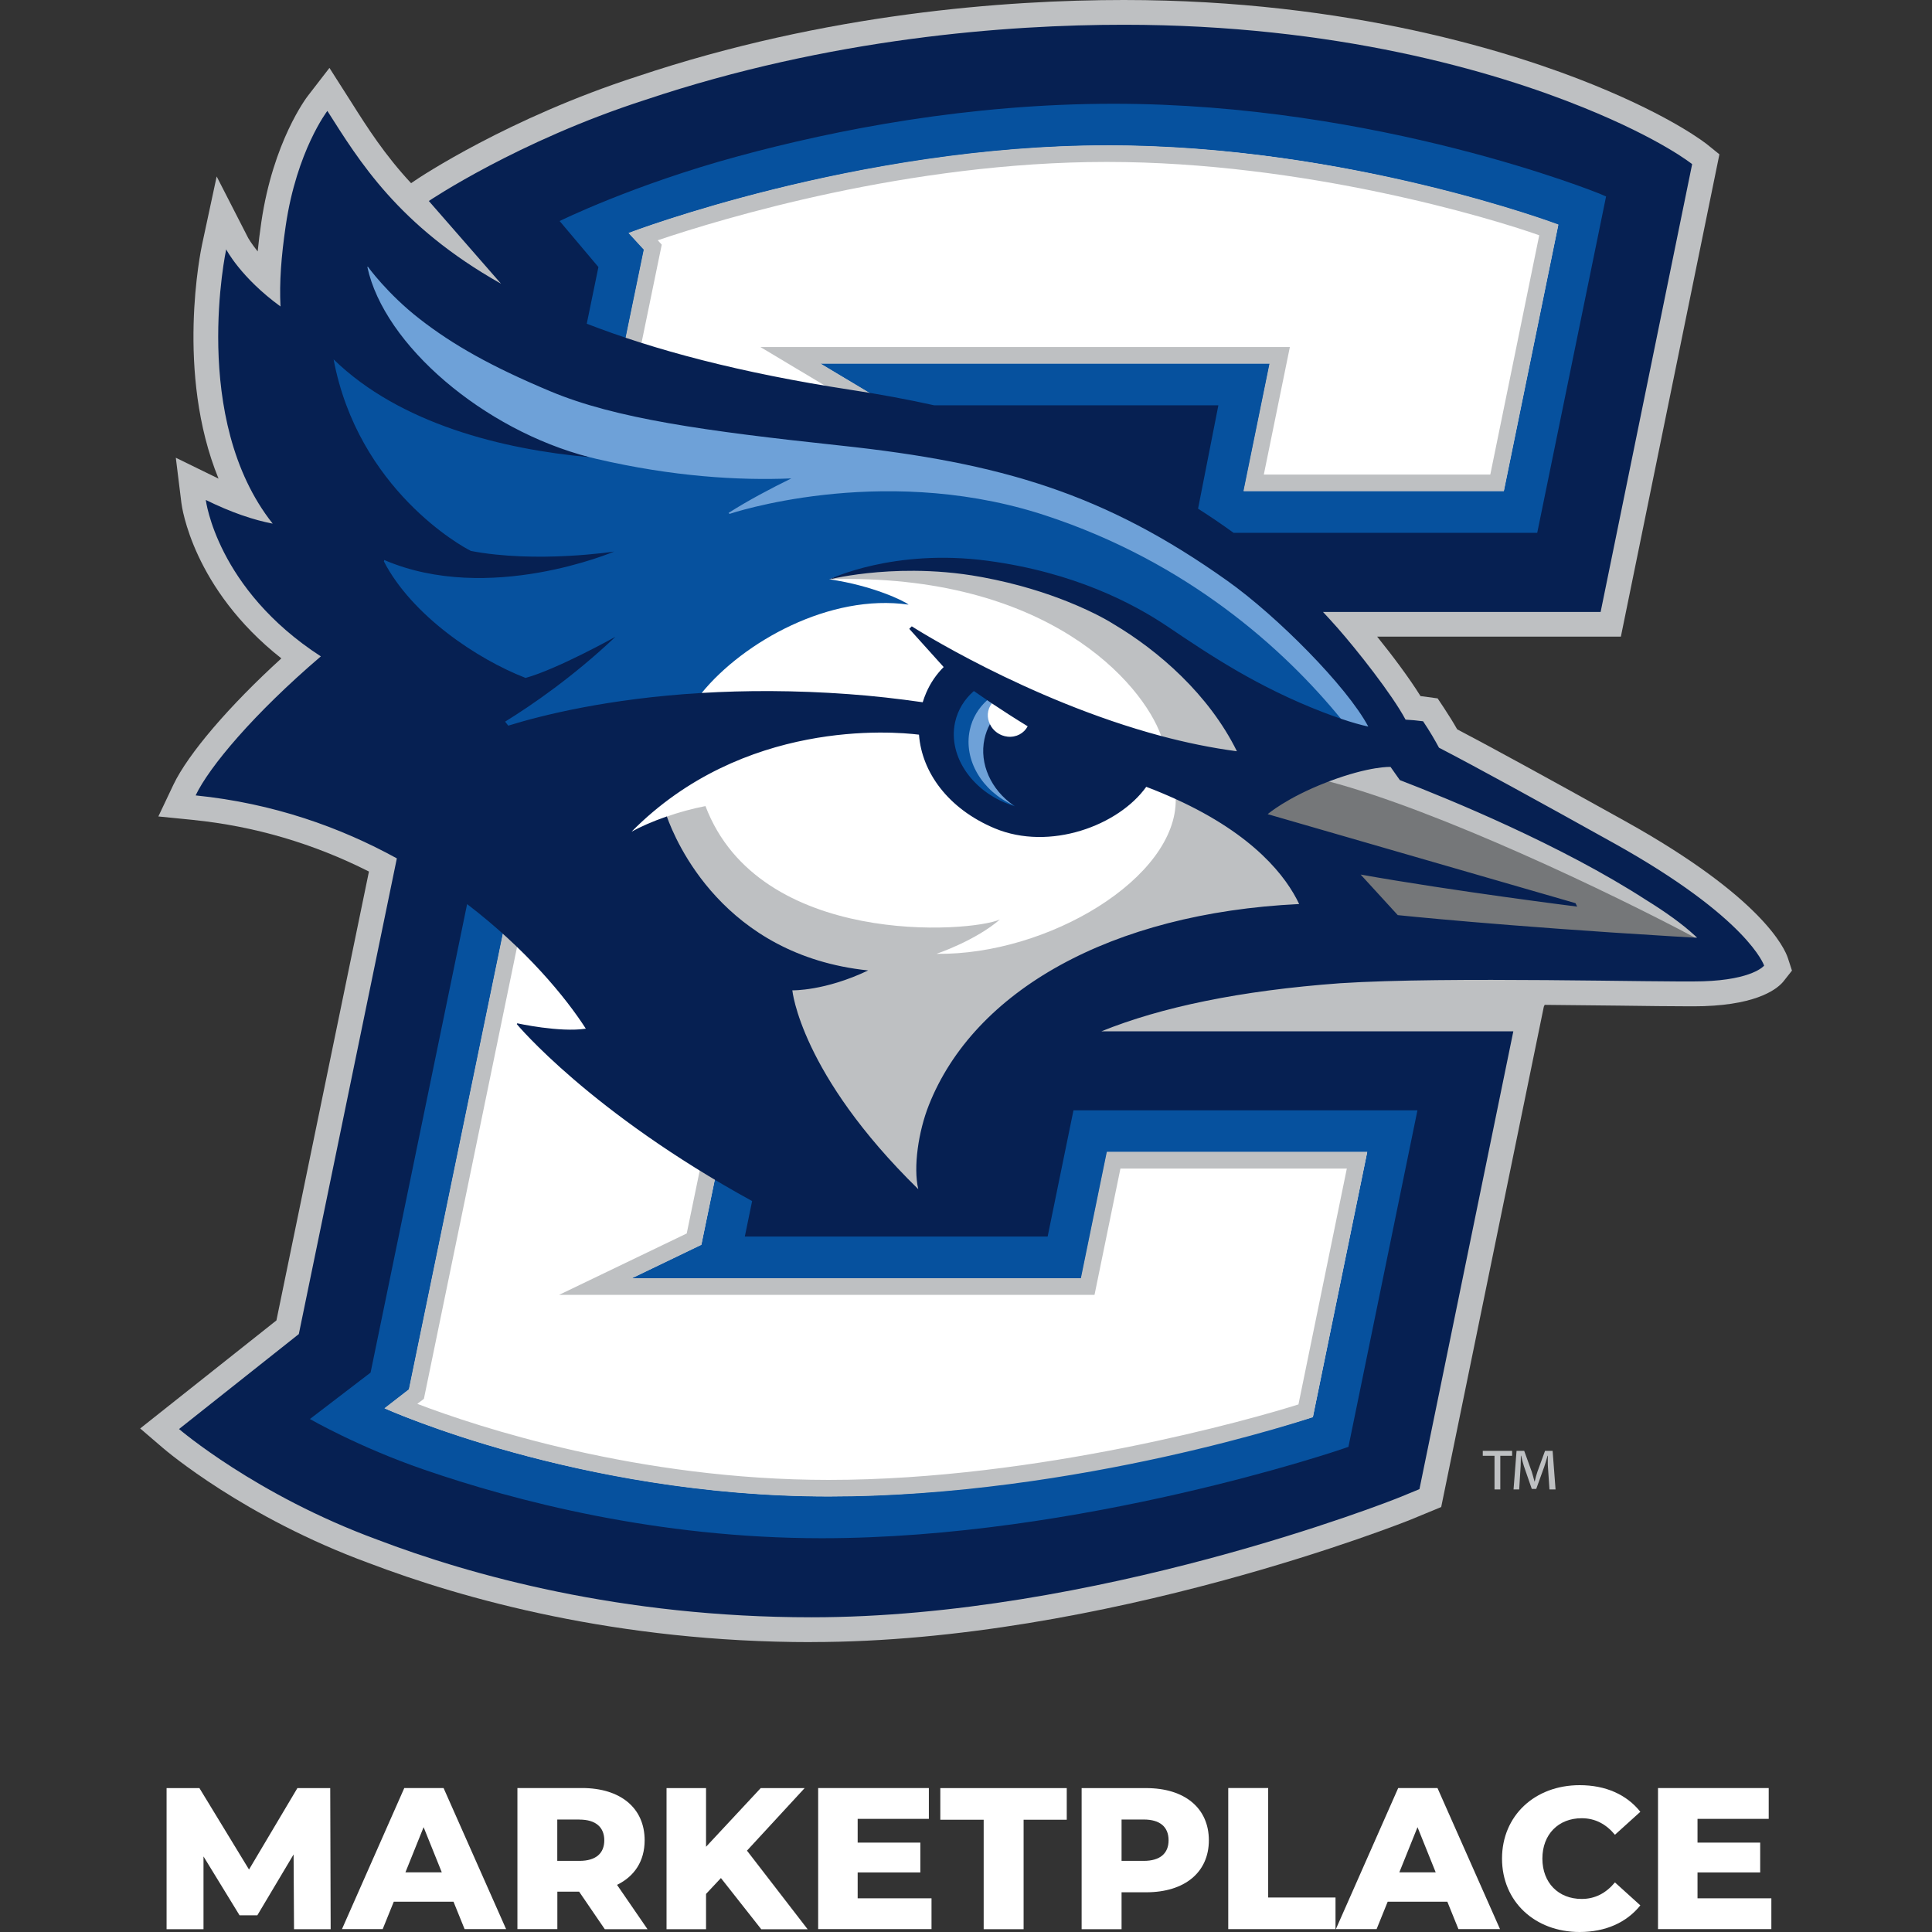
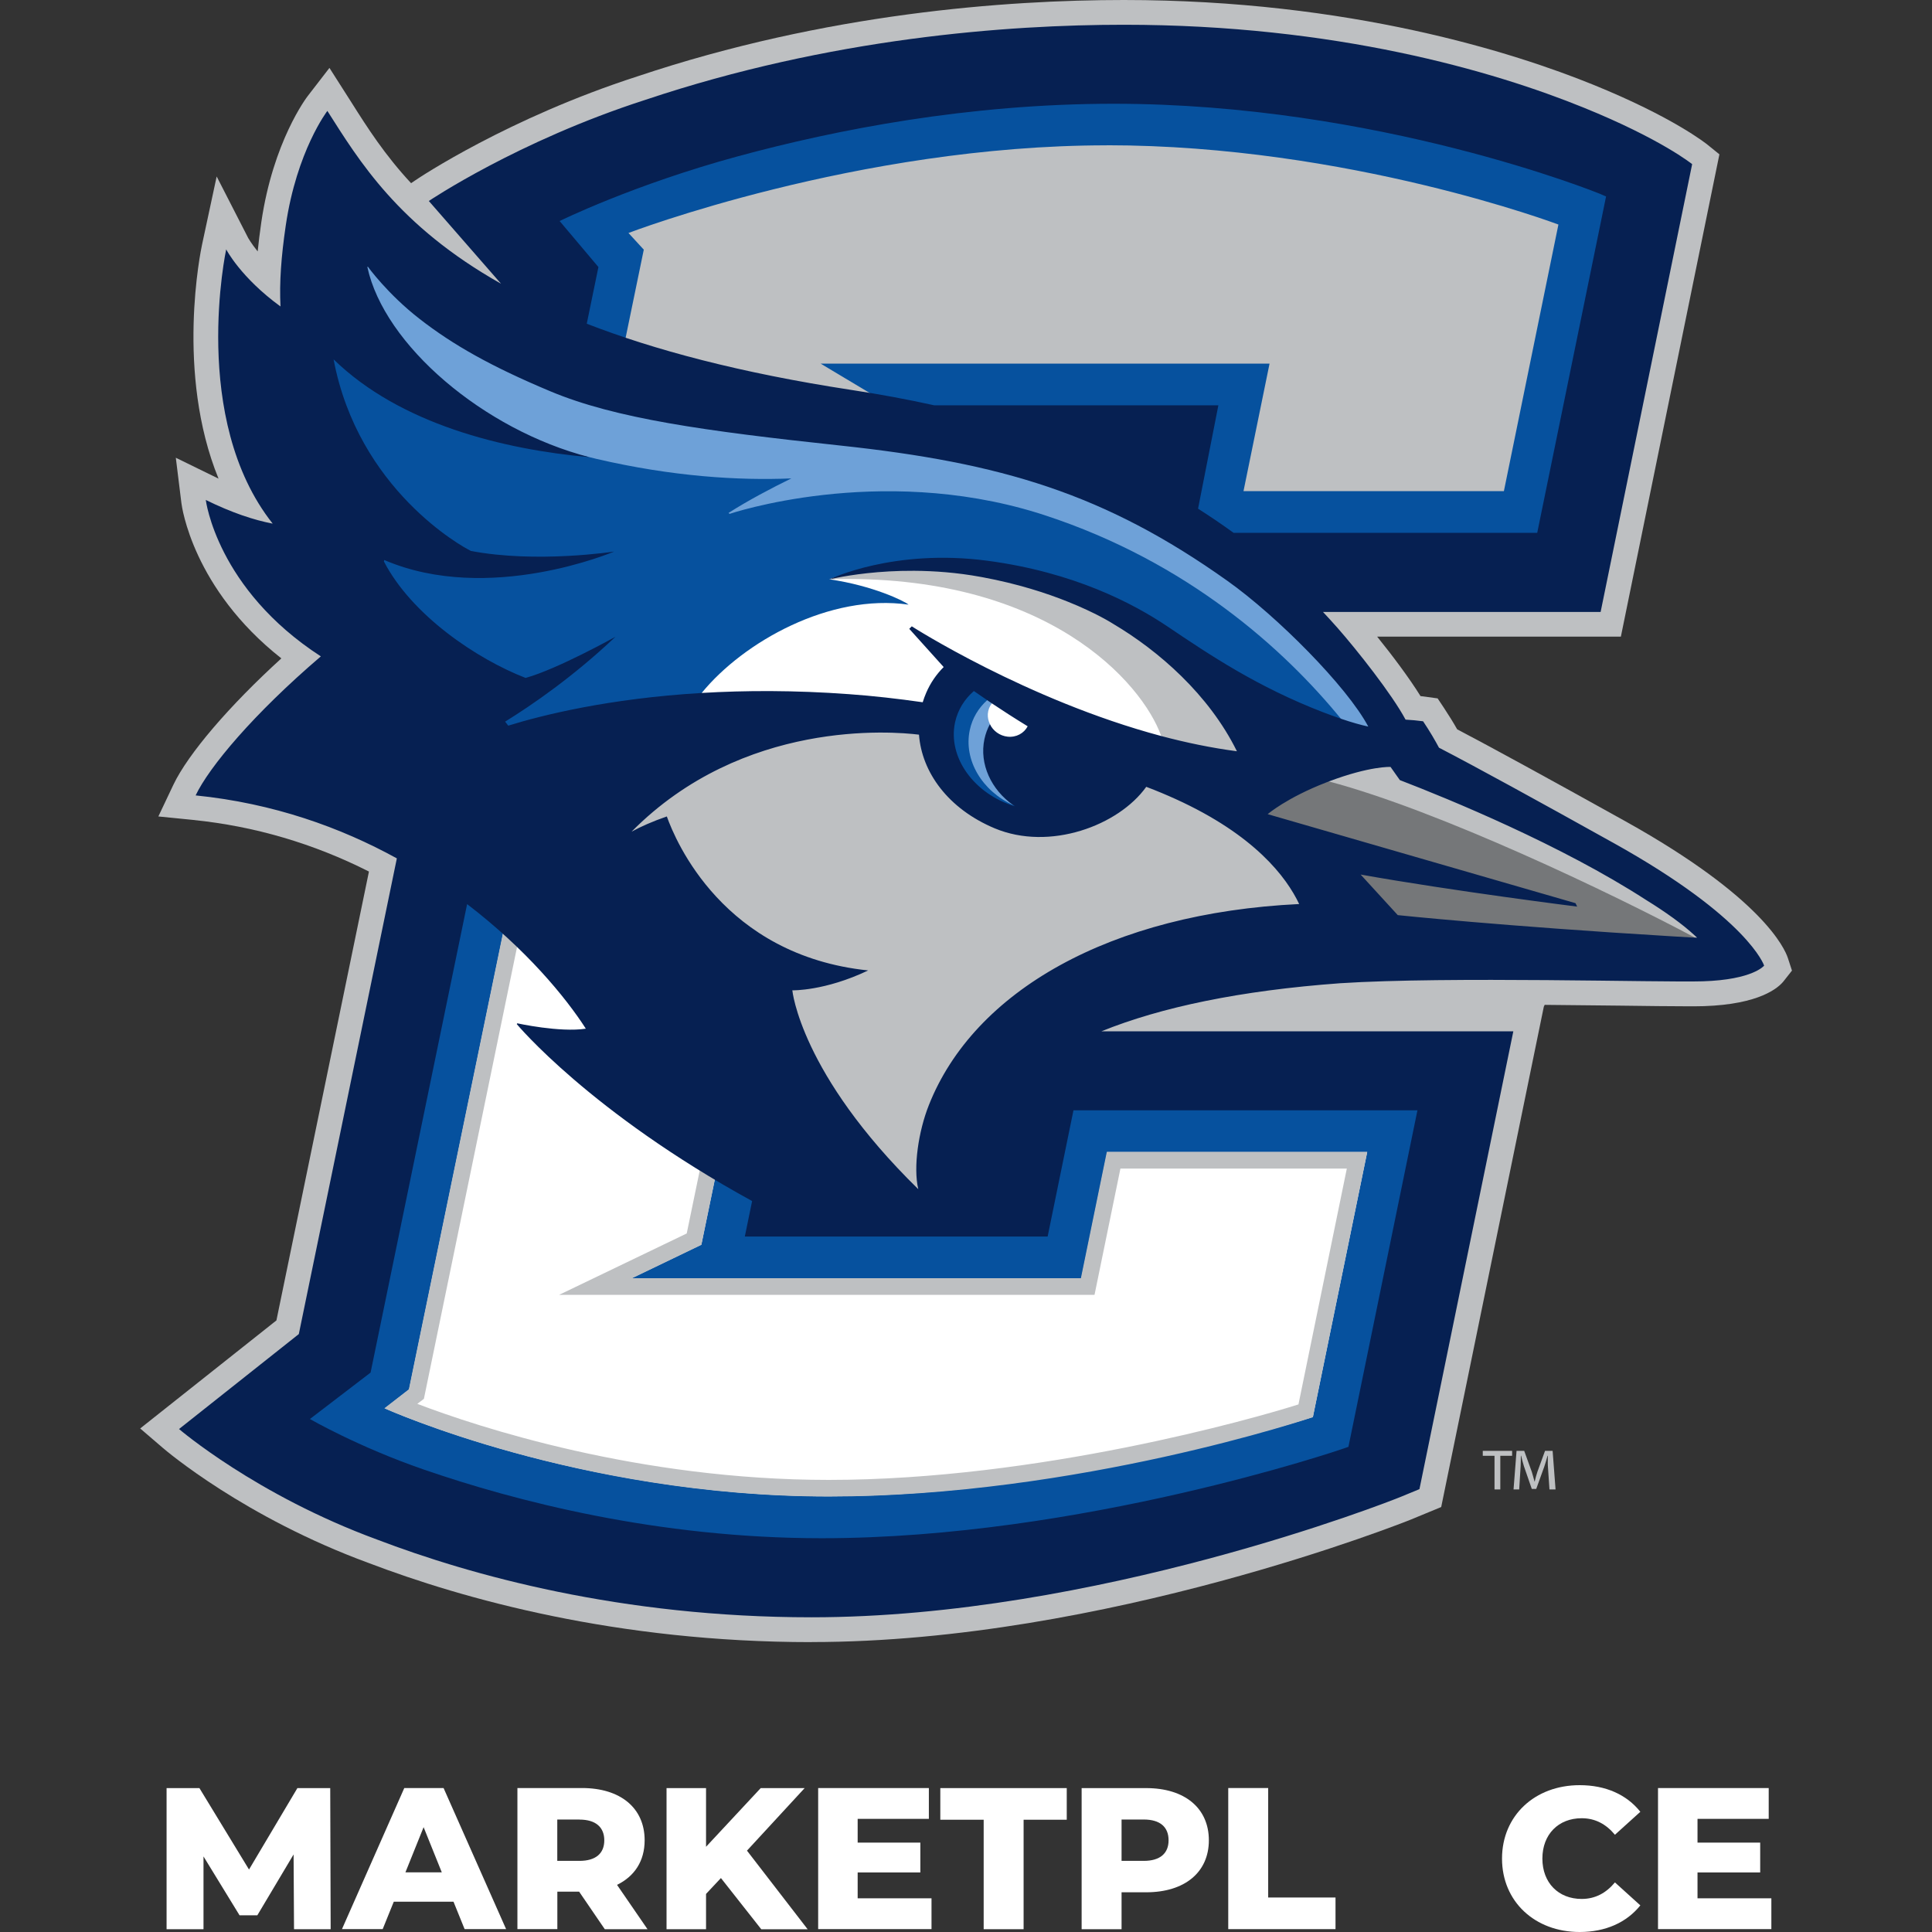
<svg xmlns="http://www.w3.org/2000/svg" id="Layer_1" data-name="Layer 1" viewBox="0 0 270 270">
  <rect x="0" y="0" width="270" height="270" fill="#333333" stroke="none" />
  <defs>
    <style>
      .cls-1 {
        fill: #bec0c2;
      }

      .cls-2 {
        fill: #062052;
      }

      .cls-3 {
        fill: #fff;
      }

      .cls-4 {
        fill: #06519e;
      }

      .cls-5 {
        fill: #6ea1d8;
      }

      .cls-6 {
        fill: #757779;
      }
    </style>
  </defs>
  <g>
    <path class="cls-1" d="M211.32,202.76v.69h-1.65v4.7h-.81v-4.7h-1.64v-.69h4.11ZM216.54,208.15l-.22-3.25c-.03-.42,0-.94-.01-1.46h-.04c-.13.5-.3,1.07-.46,1.54l-1.12,3.1h-.62l-1.1-3.18c-.14-.43-.27-.96-.39-1.46h-.04c-.01.52,0,.97-.03,1.46l-.2,3.25h-.79l.42-5.39h1.07l1.06,2.93c.13.41.24.85.38,1.35h.03c.12-.5.24-.97.38-1.37l1.06-2.91h1.06l.41,5.39h-.83Z" />
    <path class="cls-1" d="M113.41,229.49c-27.18,0-48.67-6.02-61.92-11.07-17.32-6.36-28.27-15.67-28.73-16.07l-3.17-2.72,19.04-15.1,12.93-62.73c-7.75-3.92-15.99-6.34-24.56-7.21l-4.87-.49,2.1-4.43c2.07-4.34,7.82-11.04,15.09-17.66-12.37-9.75-13.91-21.2-13.97-21.72l-.78-6.32s5.89,2.88,5.97,2.92c-6.04-14.79-2.48-31.91-2.29-32.77l2.03-9.46,4.41,8.61s.41.73,1.32,1.87c.13-1.29.3-2.65.51-4.1,1.65-11.25,6.31-17.4,6.51-17.65l3.01-3.9,3.13,4.91c2.16,3.42,4.61,7.26,8.28,11.2l.56-.38c.52-.36,13.01-8.72,31.11-14.56C115.42,1.85,140.59,0,157.06,0c31.68,0,54.68,7.41,65.57,11.83,11.2,4.54,15.84,8.26,16.03,8.42l1.63,1.32-13.77,67.4h-34.06c2.09,2.59,4.44,5.71,6.06,8.31.28.03,2.39.32,2.39.32l.86,1.29c.74,1.12,1.37,2.14,1.87,3.03,4.89,2.57,12.43,6.69,23.54,12.87,19.15,10.67,22.25,17.78,22.68,19.1l.57,1.75-1.14,1.45c-.76.97-3.38,3.26-11.17,3.52-.59.02-1.41.02-2.43.02-2.22,0-5.42-.04-9.19-.09-3.25-.04-10.63-.11-10.63-.11l-.12.26-14.34,69.92-4.26,1.76c-.41.17-42.74,17.11-83.72,17.11Z" />
    <path class="cls-4" d="M192.6,102.64l-.52-1.06c-2.88-5.83-13.18-16.09-20.11-21.02-8.57-6.1-16.59-10.3-25.24-13.23-8.05-2.72-17.07-4.52-29.26-5.82-19.87-2.12-31.55-3.87-40.23-7.5-7.96-3.33-13.39-6.34-18.15-10.04-4.32-3.36-7.06-7.12-7.08-7.15l-1.15-1.83-.31,2.11.08.37c1.05,4.9,4.47,10.23,9.64,15.03,4.3,3.99,9.55,7.39,15.04,9.74-15.15-2.54-23.64-8.15-28.16-12.55l-1.68-1.64.43,2.31c3.6,19.13,19.38,27.2,19.54,27.27l.17.05c2.85.55,6.14.83,9.78.83,1.22,0,2.46-.03,3.72-.09-3.39.85-7.64,1.59-12.18,1.59-4.79,0-9.14-.83-12.94-2.46l-1.47-.58.47,1.8c2.61,5.04,7.17,8.96,10.54,11.35,3.53,2.51,7.47,4.58,10.95,5.75-2.2,1.57-5.9,4.38-6.2,4.59l1.85,2.47s3.37-1.79,12.41-3.52c9.05-1.73,15.19-2.11,15.19-2.11,0,0,.68.06.8-.08,7.03-8.25,19.37-13.94,29.29-11.94.17-.1.52-.23.59-.29-1.31-1.96-9.39-4.61-11.78-4.25,0,0,1.02-.28,1.39-.37,2.98-.76,6.88-1.87,11.88-1.84,3.1.04,5.81,0,9.06.58,4.9.91,9.1,2.06,12.11,3.27,2.17.89,7.48,3.6,9.53,4.79,4.5,2.67,11.7,7.62,16.86,13.13,6.95,2.34,11.82,2.62,13.23,2.61,1.41-.01,1.92-.25,1.92-.25Z" />
    <path class="cls-4" d="M138.3,103.42c.14-.65.37-1.28.69-1.87,0,0,.6-1.01,1.34-1.75.23-.23.51-.45.78-.64l-5.19-3.39c-1.61,1.28-2.75,3.01-3.18,5.02-1.13,5.25,2.77,10.78,8.88,12.6l.31.09.58-1.24-.27-.18c-3.08-2.05-4.63-5.44-3.94-8.64Z" />
    <path class="cls-4" d="M149.42,154.43l-3.61,17.64h-40.8l1.05-5.06c-2.3-1.04-4.53-2.17-6.66-3.35l-.18.8s0,0,0,0l-1.86,9-9.35,4.49.32,1.42h63.33l3.62-17.65h34.87l-7.33,35.76c-3.96,1.24-35.74,10.92-67.03,10.92-17.93,0-33.78-3.34-43.92-6.14-8.38-2.31-14.33-4.64-16.71-5.63l2.64-2.05,13.1-63.54s0,0,0,0l.16-.78c-2.71-2.47-5.08-4.36-6.27-5.28l-13.68,66.39-9.14,7,.97.56c.07.04,6.92,3.96,16.04,7.11,12.73,4.4,32.76,9.64,55.86,9.64,36.56,0,72.91-12.48,73.25-12.6l1.01-.37,9.91-48.32h-49.59Z" />
    <path class="cls-4" d="M223.88,26.4c-.29-.13-30.98-12.65-68.24-12.65-16.98,0-34.7,2.47-52.66,7.35-14.6,3.97-24.99,9.06-25.1,9.11l-.85.42,5.81,6.89-1.67,8.12c1.13.43,3.58,1.35,6.86,2.41l.13-.61h0l2.63-12.78-1.64-1.79c2.54-.91,9.59-3.33,19.25-5.72,11.23-2.78,28.37-6.1,46.3-6.1,30.65,0,57.93,9.27,62.26,10.82l-7.37,36.03h-34.87l3.64-17.82h-66.34l7.5,4.49s-.02,0-.03,0h.03s.82.82.82.82c3.68.7,6.7,1.35,8.52,2h40.52l-2.92,14.84.43.27c1.29.82,2.57,1.68,3.81,2.56l.19.14h44.55l9.87-48.19-1.43-.62Z" />
    <path class="cls-5" d="M137.96,97.85c-1.21,1.09-2.08,2.51-2.43,4.17-.9,4.2,1.74,8.56,6.08,10.5.01,0,.11.04.12.04l.1-.35c-3.06-2.14-4.58-5.63-3.88-8.88.15-.69.39-1.35.73-1.97l.09-.17-.08-.17c-.19-.39-.28-.82-.25-1.24.03-.47.2-.91.49-1.28l.25-.31-.33-.22c-.23-.15-.45-.3-.66-.45,0,0-.11.17-.21.31Z" />
    <path class="cls-5" d="M191.87,101.18c-1.45-2.71-4.47-6.48-8.5-10.61-3.82-3.92-7.98-7.56-11.41-10-8.57-6.1-16.59-10.3-25.24-13.23-8.05-2.72-17.07-4.52-29.26-5.82-19.87-2.12-31.55-3.87-40.23-7.5-7.96-3.33-13.39-6.34-18.15-10.04-4.31-3.35-7.06-7.12-7.08-7.15l-1.3-1.06-.08,1.71c1.98,9.23,12.12,19.2,24.13,24.52,1.2.53,5.28,1.43,7.63,1.89.32.08.65.17.97.24,10.61,2.47,19.84,3.04,27.24,2.73-2.8,1.37-6.01,3.06-8.77,4.82l.13.14s20.7-7.03,43.04-.14c.07.02.12.04.19.06.28.09.55.18.84.27,19.98,6.54,33.47,18.77,41.35,28.41.33.44.92,1.09,1.46,1.25.8.24,1.55.44,2.24.59l1.57.34-.75-1.42Z" />
-     <path class="cls-3" d="M173.84,68.61l3.63-17.82h-62.9l7.87,4.71-.05.26c-1.21-.21-2.4-.4-3.54-.58-11.93-1.83-22.53-4.28-31.52-7.27l2.69-13.04-2.12-2.3c.71-.27,8.59-3.2,20.29-6.1,11.27-2.79,28.48-6.12,46.49-6.12s33.68,3.01,44.22,5.54c11.06,2.65,18.33,5.33,18.86,5.53l-7.61,37.19h-36.31Z" />
    <path class="cls-3" d="M115.8,209.11c-18.01,0-33.93-3.35-44.11-6.16-10.5-2.9-17.22-5.83-17.9-6.13l3.38-2.63,13.3-64.49c6.86,6.11,10.68,11.6,12.01,13.69l.59.91-1.07.16c-.63.1-1.36.15-2.18.15-2.01,0-4.19-.29-5.66-.54l-.11-.02.08.08c2.96,3.11,11.41,11.29,25.91,19.97l-2.03,9.84-9.66,4.65.02.07h62.75l3.62-17.65h36.32l-7.59,37.02c-1,.32-34.58,11.08-67.63,11.08Z" />
-     <path class="cls-3" d="M127.82,166.73c-8.6-8.42-12.98-15.61-15.14-20.16-2.37-4.99-2.67-7.96-2.68-8.09l-.08-.83.84.02h.06c.37,0,3.47-.05,7.77-1.67-7.52-1.3-13.88-4.68-18.91-10.07-4.05-4.33-6.12-8.84-6.92-10.88-1.58.58-3.04,1.23-4.13,1.84l-.28.16-.83-1.1.23-.23c12.11-12.24,27.39-14.07,35.42-14.07,2.57,0,4.47.18,5.37.3l.61.07.04.61c.39,5.31,4.18,9.97,10.13,12.46,1.83.77,3.85,1.15,5.99,1.15,5.61,0,11.49-2.75,14.31-6.7l.33-.46.53.2c1.43.54,2.83,1.12,4.15,1.73,11.08,5.04,15.7,10.96,17.62,15.03l.47,1.01-1.11.05c-12.71.61-24.15,3.54-33.09,8.46-8.71,4.8-14.94,11.43-18.01,19.17-1.49,3.76-2.1,8.52-1.45,11.31l.58,2.48-1.82-1.78Z" />
    <path class="cls-3" d="M155.97,86.54c-2.03-1.17-4.2-2.24-6.44-3.16-3.79-1.51-7.85-2.68-12.09-3.47-3.21-.57-6.47-.87-9.68-.91-.12,0-.24,0-.35,0-2.83,0-5.32.56-7.26.81-1.54.24-4.22,1.13-4.24,1.15,0,0,0,0,0,0h0c6.08.88,10.51,3.05,11.06,3.54-10.98-1.58-23.05,5.18-28.89,12.32.1.3.04.74.04.74,2.9-.17,5.88-.26,8.86-.26,3.82,0,7.73.14,11.63.43,3.21.23,6.66.61,10.25,1.13l.63.09.18-.61c.13-.43.28-.85.46-1.26.54-1.24,1.31-2.37,2.29-3.36l.49-.5-3.05-3.39c5.66,3.29,18.17,9.97,32.24,13.72,3.68.98,7.27,1.71,10.67,2.15l1.37.18-.61-1.24c-3.4-6.9-9.79-13.5-17.54-18.1Z" />
    <path class="cls-3" d="M144.01,100.86c-1.57-.95-3.21-1.99-4.85-3.1-.04-.03-.33.26-.54.53-.32.41-.53.92-.57,1.48-.03.5.08.99.29,1.42.18.52.76,1.93,1.05,2.08.41.21.86.35,1.33.4.14.02.28.02.42.02,1.34,0,2.54-.71,3.14-1.86l.32-.62-.59-.36Z" />
    <path class="cls-6" d="M239.15,131.91s-1.69-1.62-1.77-1.68c-1.7-1.58-4.03-3.29-6.94-5.07-11.96-7.74-27.92-14.26-34.34-16.74l-1.18-1.66-.21-.29s-4.08.12-9.04,1.97h0l-.19.07s-.02,0-.03.01l-2.17.82.09.02c-4.46,1.94-7.74,4.76-7.74,4.76l37.71,10.9c-6.21-.85-25.22-3.92-25.22-3.92l6.86,7.49s15.03,1.58,38.78,3c.8.05,5.39.32,5.39.32Z" />
    <g>
      <path class="cls-1" d="M182.24,126.03c-1.92-4.07-6.54-9.98-17.62-15.03,0,0-.33.24-.31.68.17,11.01-17.86,21.83-33.44,21.62,0,0,5.43-1.82,8.87-4.8-4.08,1.84-33.64,3.95-41.15-15.85-1.87.36-3.72.88-5.4,1.46-.24.08-.59.55-.52.74,1.51,3.97,8.08,18.07,25.91,21.15-4.29,1.62-7.4,1.67-7.77,1.67h-.06l-.84-.02.08.83c.01.13.32,3.1,2.68,8.09,2.16,4.55,6.54,11.74,15.14,20.16l1.82,1.78-.58-2.48c-.65-2.79-.05-7.55,1.45-11.31,3.07-7.74,9.3-14.37,18.01-19.17,8.93-4.92,20.38-7.85,33.09-8.46l1.11-.05-.47-1.01Z" />
      <path class="cls-1" d="M173.51,104.64c-3.4-6.9-9.79-13.5-17.54-18.1-2.03-1.17-4.2-2.24-6.44-3.16-3.79-1.51-7.85-2.68-12.09-3.47-3.21-.57-6.47-.87-9.68-.91-.12,0-.24,0-.35,0-1.41,0-4.16.18-5.64.44-3.62.65-5.46,1.36-5.87,1.51,30.47-.89,43.74,14.53,46.37,21.88.32.66.93,1.01,1.48,1.14,3.1.77,6.12,1.35,9,1.72l1.37.18-.61-1.24Z" />
    </g>
    <path class="cls-1" d="M237.7,130.52s-.24-.23-.31-.29c-1.7-1.58-4.03-3.29-6.94-5.07-11.96-7.74-27.92-14.26-34.34-16.74l-1.18-1.66-.21-.29-.35-.02s-.06,0-.16,0c-.76,0-3.65.15-8.75,2.07l-1.02.36s.9.22,1.28.33c15.36,4.07,39.43,15.58,51.17,21.83,1.95,1.05,2.25.87,2.25.87l-1.45-1.39Z" />
    <path class="cls-1" d="M154.68,20.31c-34.87,0-66.85,12.25-66.85,12.25l2.14,2.33-2.69,13.05c.73.24,1.47.48,2.22.72l2.98-14.47-.56-.61c8.96-3.03,35.08-10.95,62.75-10.95s53.76,7.87,60.44,10.25l-6.84,33.44h-31.65l3.64-17.82h-73.99l10.76,6.44c1.1.2,5.36.86,5.36.86l.07-.33-7.77-4.65h62.73l-3.64,17.82h36.39l7.62-37.26s-29.34-11.08-63.12-11.08Z" />
    <path class="cls-1" d="M154.68,160.98l-3.62,17.65h-62.72l9.68-4.66,2.04-9.88c-.79-.48-1.97-1.2-2.11-1.29l-1.98,9.58-17.84,8.58h74.83l3.62-17.65h31.64l-6.76,32.96c-6.25,1.99-36.33,10.55-65.66,10.55-26.55,0-49-7.39-57.48-10.63l.92-.7,13.2-64.03c-.47-.42-1.58-1.43-1.99-1.84l-13.31,64.54-3.42,2.65s27.21,12.33,62.09,12.33,67.67-11.09,67.67-11.09l7.6-37.08h-36.39Z" />
    <path class="cls-2" d="M225.48,117.8c-10.64-5.93-19.1-10.57-24.38-13.31-.54-1.01-1.26-2.26-2.22-3.69-.83-.11-1.66-.19-2.45-.23-1.93-3.6-6.81-9.75-9.49-12.8-.68-.76-1.36-1.52-2.05-2.25h38.8l12.79-62.58s-4.31-3.5-15.16-7.9c-12.61-5.12-34.66-11.58-64.26-11.58-16.22,0-40.99,1.82-66.89,10.5-17.84,5.75-30.24,14.13-30.24,14.13l10.09,11.56c-14.42-8.12-19.89-17.28-24.27-24.15,0,0-4.28,5.56-5.82,16.05-.63,4.3-.9,7.93-.73,11.28-5.58-4.06-7.59-7.98-7.59-7.98,0,0-5.1,23.7,6.5,38.33-2.66-.51-5.75-1.54-9.35-3.31,0,0,1.52,12.43,16.08,21.86-9.4,8.03-15.62,15.47-17.5,19.43,10.88,1.1,20.27,4.48,28.12,8.8l-13.7,66.48-16.74,13.27s10.74,9.23,27.71,15.46c12.98,4.95,34.03,10.85,60.68,10.85,39.61,0,80.72-16.15,82.39-16.85l2.57-1.06,13.12-63.98h-57.57c8.34-3.38,19.43-5.7,33.36-6.72,15.11-.98,44.95-.09,50.69-.27,7.02-.22,8.57-2.19,8.57-2.19,0,0-2.13-6.61-21.06-17.15ZM78.21,30.89s10.26-5.07,24.96-9.06c13.74-3.73,32.23-7.33,52.46-7.33,36.94,0,67.65,12.46,67.95,12.58l.87.38-9.62,47h-42.44c-1.61-1.17-3.26-2.29-4.96-3.37l2.84-14.45h-39.72c-3.72-.82-7.58-1.54-11.6-2.15-15.55-2.38-27.55-5.6-36.95-9.25l1.63-7.92-5.43-6.44ZM65.74,76.95c-1.04-.48-15.69-8.52-19.12-26.73,9.28,9.04,23.69,12.59,35.75,13.67-14.78-3.81-28.69-15.68-31.03-26.57l.06-.06s2.76,3.83,7.23,7.3c4.66,3.63,10.03,6.67,18.32,10.14,9.06,3.79,21.48,5.53,40.44,7.56,22.56,2.41,37,6.72,54.15,18.92,6.92,4.92,16.68,14.73,19.68,20.36-1.05-.23-2.32-.58-3.86-1.11-.75-.26-1.56-.55-2.45-.89-9.13-3.52-15.75-7.94-21.72-11.97-4.81-3.24-13.09-7.59-25.15-9.2-13.18-1.76-22.07,2.57-22.13,2.6h0s0,0,.01,0c.07-.02.45-.11,1.11-.24,1.82-.36,5.74-.99,10.73-.96,2.81.02,5.96.24,9.28.85.09.02.18.04.28.05,4.9.91,8.94,2.22,11.94,3.43,3.99,1.6,6.17,3,6.17,3,.06.04.12.07.18.11,6.29,3.73,13.34,9.85,17.25,17.78-3.56-.47-7.12-1.21-10.58-2.13-18.8-5.02-34.86-15.33-34.86-15.33l-.35.35,4.81,5.34c-1.02,1.02-1.85,2.22-2.44,3.59-.19.44-.35.88-.49,1.33-3.49-.5-6.94-.89-10.3-1.13-7.63-.56-14.51-.53-20.58-.17-13.08.78-22.36,3.12-27.04,4.57l-.44-.56c3.74-2.31,9.55-6.3,15.42-11.86,0,0-8.1,4.52-12.56,5.75-6.84-2.65-15.92-8.78-19.8-16.28,0-.03.03-.15.05-.2,14.63,6.29,32.13-1.18,32.13-1.18,0,0-10.89,1.68-20.09-.1ZM141.61,112.52c.07.05.15.1.23.16-5.7-1.7-9.42-6.84-8.37-11.73.38-1.75,1.32-3.24,2.63-4.38.54.38,1.16.81,1.86,1.28.21.15.44.29.66.45,1.45.97,3.17,2.08,5,3.2-.51.98-1.6,1.58-2.81,1.45-1.1-.12-2.02-.81-2.47-1.74-.34.63-.6,1.32-.76,2.06-.75,3.5.95,7.1,4.03,9.26ZM188.46,202.19l-.62.22c-.35.13-36.73,12.56-73,12.56-22.97,0-42.9-5.21-55.62-9.6-9.16-3.16-15.91-7.06-15.91-7.06l8.48-6.49,13.49-65.47c8.2,6.26,13.78,13.02,16.59,17.41-3.63.56-9.58-.75-9.58-.75l-.07.11s10.21,12.3,32.89,24.73l-1.02,4.96h42.32l3.61-17.64h48.07l-9.64,47.01ZM129.81,154.44c-1.46,3.68-2.2,8.68-1.48,11.75-16.49-16.14-17.6-27.79-17.6-27.79,0,0,4.53.12,10.6-2.78-20.23-2.1-26.93-18.11-28.14-21.52-1.97.68-3.71,1.45-4.93,2.13,15.58-15.75,36.45-14.02,40.17-13.56.39,5.24,4.05,10.35,10.58,13.09,7.68,3.21,17.31-.38,21.18-5.8,1.46.55,2.83,1.13,4.11,1.71,11.05,5.03,15.48,10.91,17.26,14.67-26.4,1.27-45.44,12.16-51.75,28.1ZM236.9,131.04c-.65-.04-2.23-.13-3.1-.18-23.95-1.44-38.46-2.97-38.46-2.97l-5.19-5.67c13.06,2.33,30.26,4.48,30.26,4.48l-.23-.48-43.02-12.44s2.63-2.28,8.18-4.43c.13-.05.26-.1.39-.15,5.75-2.17,8.6-2.02,8.6-2.02l1.3,1.84c6.94,2.67,22.59,9.1,34.41,16.75,2.72,1.68,5.07,3.36,6.83,4.99.08.07.3.28.3.28,0,0-.1,0-.28-.01Z" />
  </g>
  <g>
    <path class="cls-3" d="M41.09,269.61l-.06-10.45-5.07,8.51h-2.48l-5.04-8.23v10.17h-5.16v-19.72h4.59l6.93,11.38,6.76-11.38h4.59l.06,19.72h-5.13Z" />
    <path class="cls-3" d="M63.37,265.77h-8.34l-1.55,3.83h-5.69l8.71-19.72h5.49l8.74,19.72h-5.8l-1.55-3.83ZM61.74,261.66l-2.54-6.31-2.54,6.31h5.07Z" />
    <path class="cls-3" d="M80.93,264.36h-3.04v5.24h-5.58v-19.72h9.02c5.38,0,8.76,2.79,8.76,7.3,0,2.9-1.41,5.04-3.86,6.23l4.26,6.2h-5.97l-3.58-5.24ZM80.98,254.28h-3.1v5.78h3.1c2.31,0,3.47-1.07,3.47-2.87s-1.16-2.9-3.47-2.9Z" />
    <path class="cls-3" d="M100.76,262.45l-2.09,2.23v4.93h-5.52v-19.72h5.52v8.2l7.64-8.2h6.14l-8.06,8.74,8.48,10.99h-6.48l-5.64-7.16Z" />
    <path class="cls-3" d="M130.18,265.29v4.31h-15.84v-19.72h15.47v4.31h-9.95v3.32h8.76v4.17h-8.76v3.61h10.31Z" />
    <path class="cls-3" d="M137.47,254.31h-6.06v-4.42h17.67v4.42h-6.03v15.3h-5.58v-15.3Z" />
    <path class="cls-3" d="M168.94,257.18c0,4.48-3.38,7.27-8.76,7.27h-3.44v5.16h-5.58v-19.72h9.02c5.38,0,8.76,2.79,8.76,7.3ZM163.31,257.18c0-1.83-1.16-2.9-3.47-2.9h-3.1v5.78h3.1c2.31,0,3.47-1.07,3.47-2.87Z" />
    <path class="cls-3" d="M171.65,249.88h5.58v15.3h9.41v4.42h-14.99v-19.72Z" />
-     <path class="cls-3" d="M202.27,265.77h-8.34l-1.55,3.83h-5.69l8.71-19.72h5.49l8.74,19.72h-5.81l-1.55-3.83ZM200.64,261.66l-2.54-6.31-2.54,6.31h5.07Z" />
    <path class="cls-3" d="M209.91,259.74c0-6,4.59-10.26,10.85-10.26,3.64,0,6.57,1.32,8.48,3.72l-3.55,3.21c-1.24-1.49-2.76-2.31-4.65-2.31-3.24,0-5.49,2.25-5.49,5.64s2.25,5.64,5.49,5.64c1.89,0,3.41-.82,4.65-2.31l3.55,3.21c-1.92,2.39-4.85,3.72-8.48,3.72-6.26,0-10.85-4.26-10.85-10.26Z" />
    <path class="cls-3" d="M247.55,265.29v4.31h-15.84v-19.72h15.47v4.31h-9.95v3.32h8.76v4.17h-8.76v3.61h10.31Z" />
  </g>
</svg>